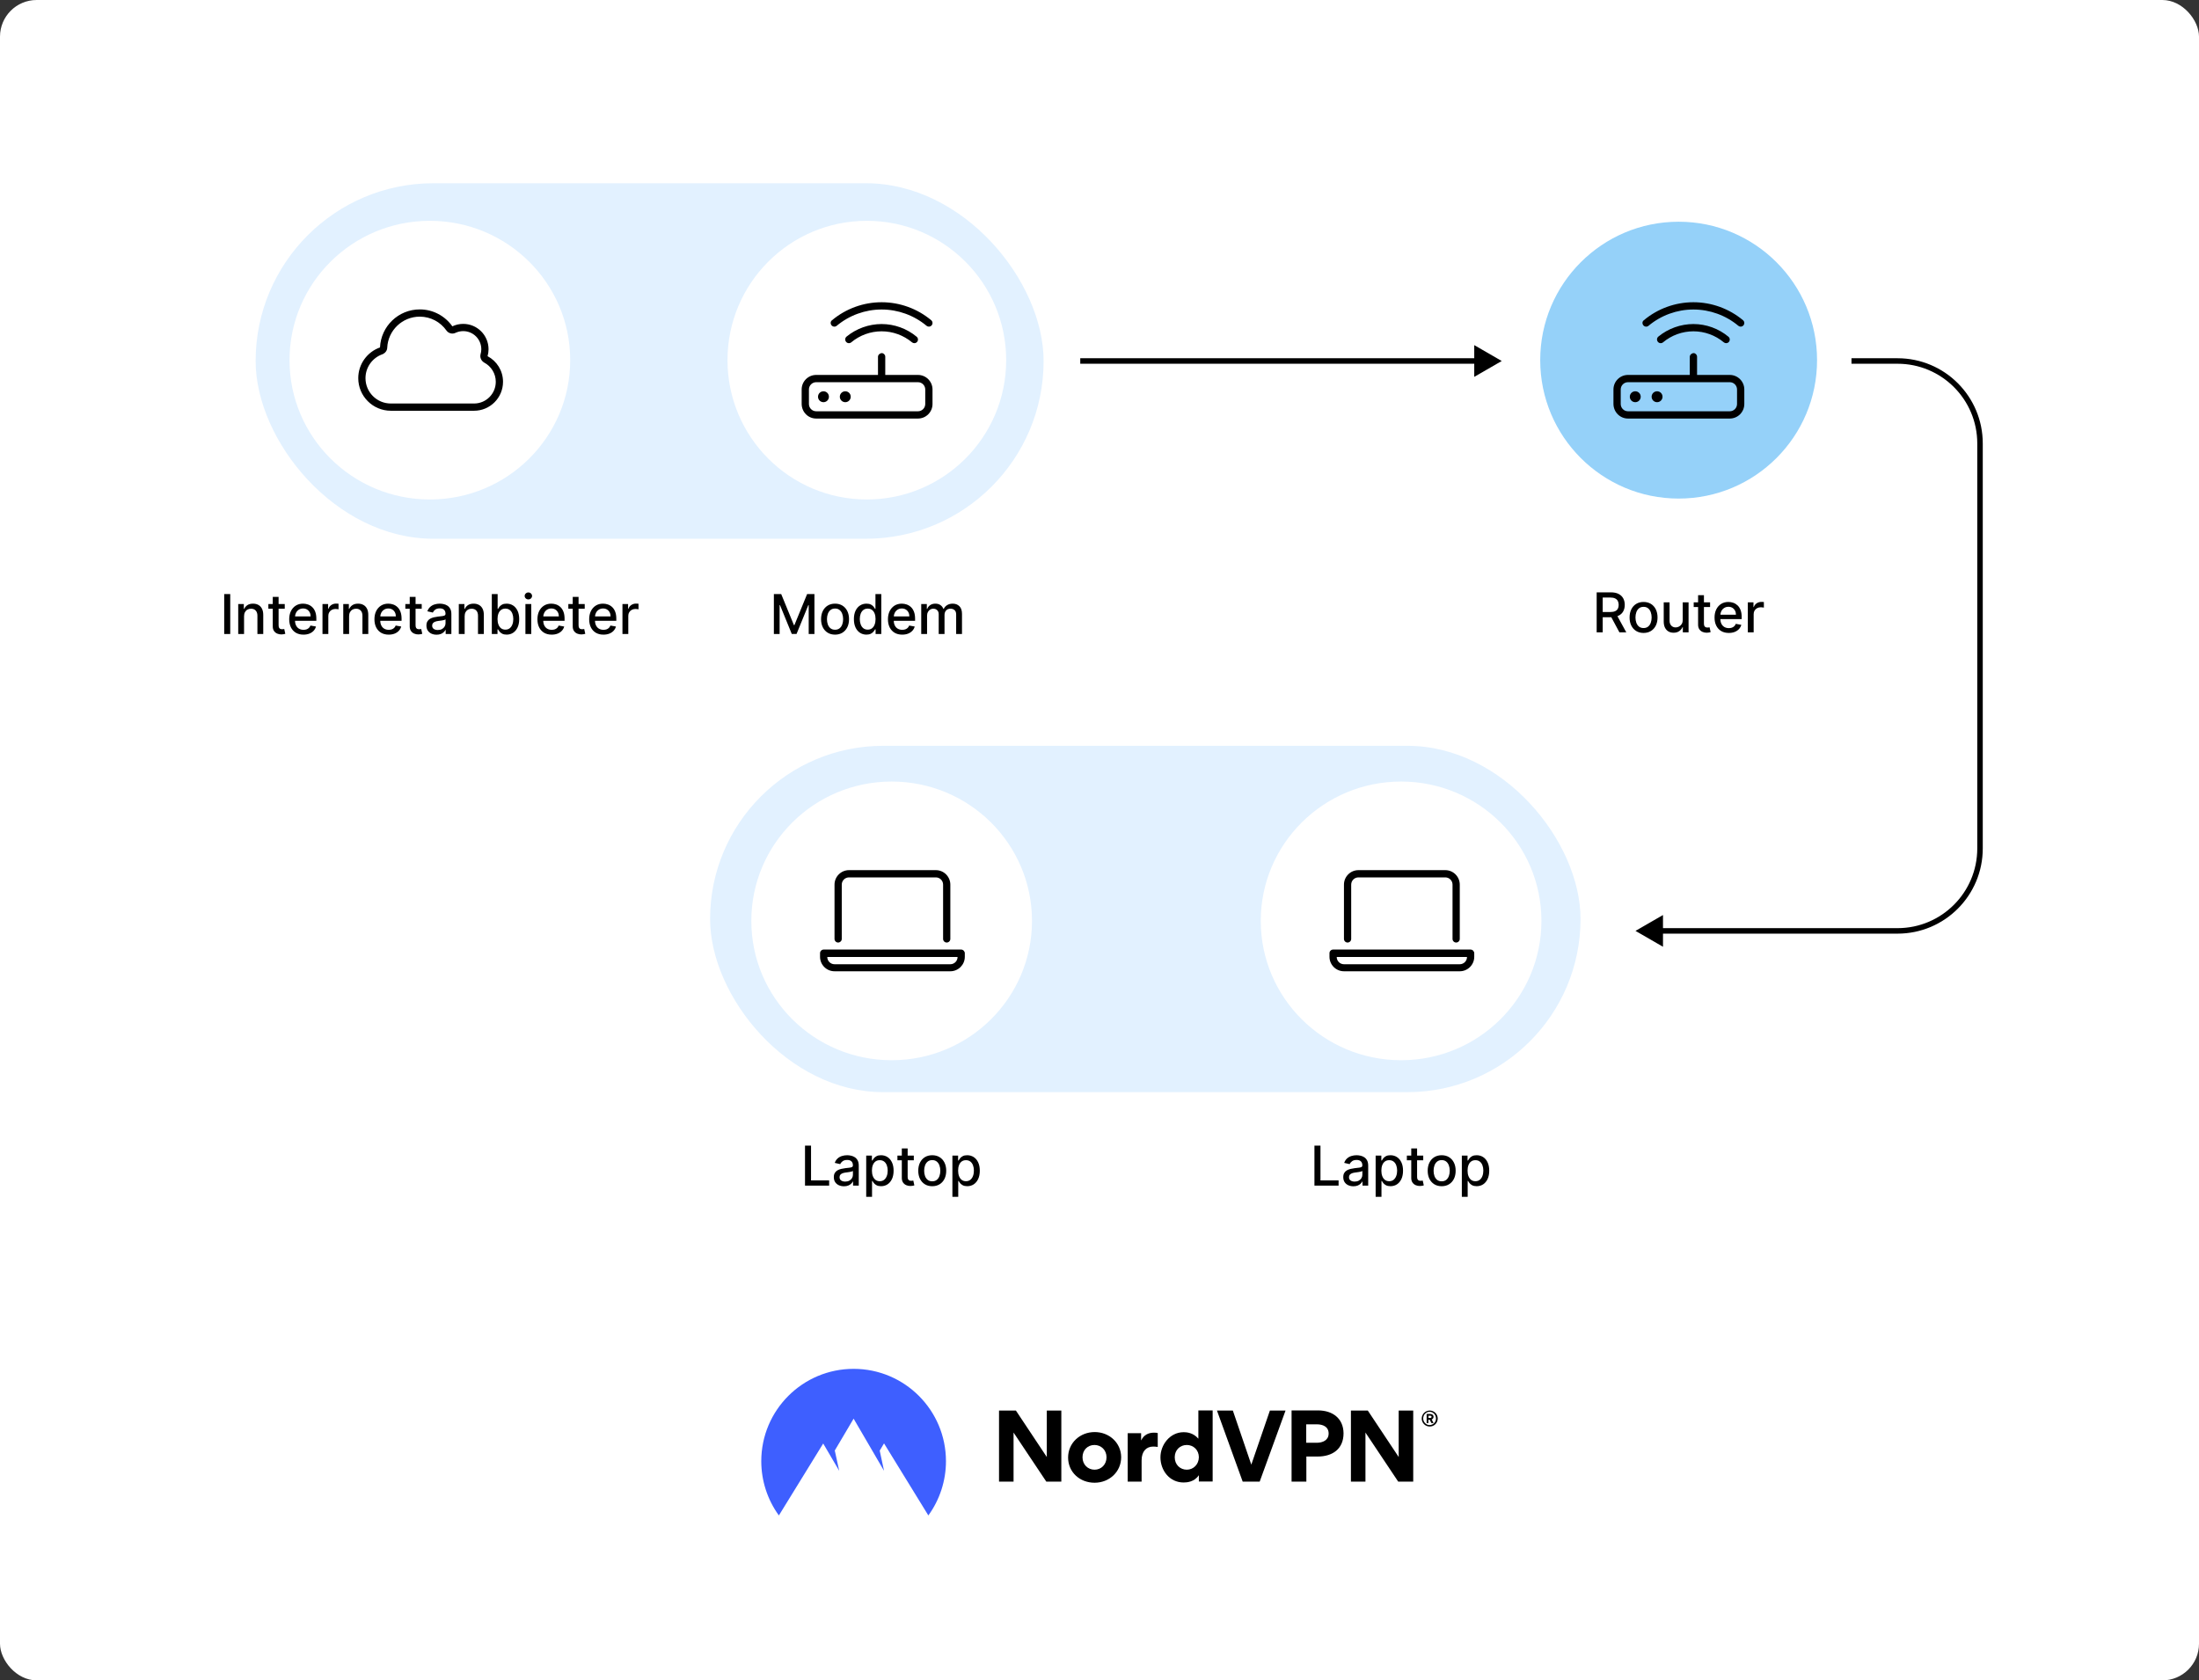
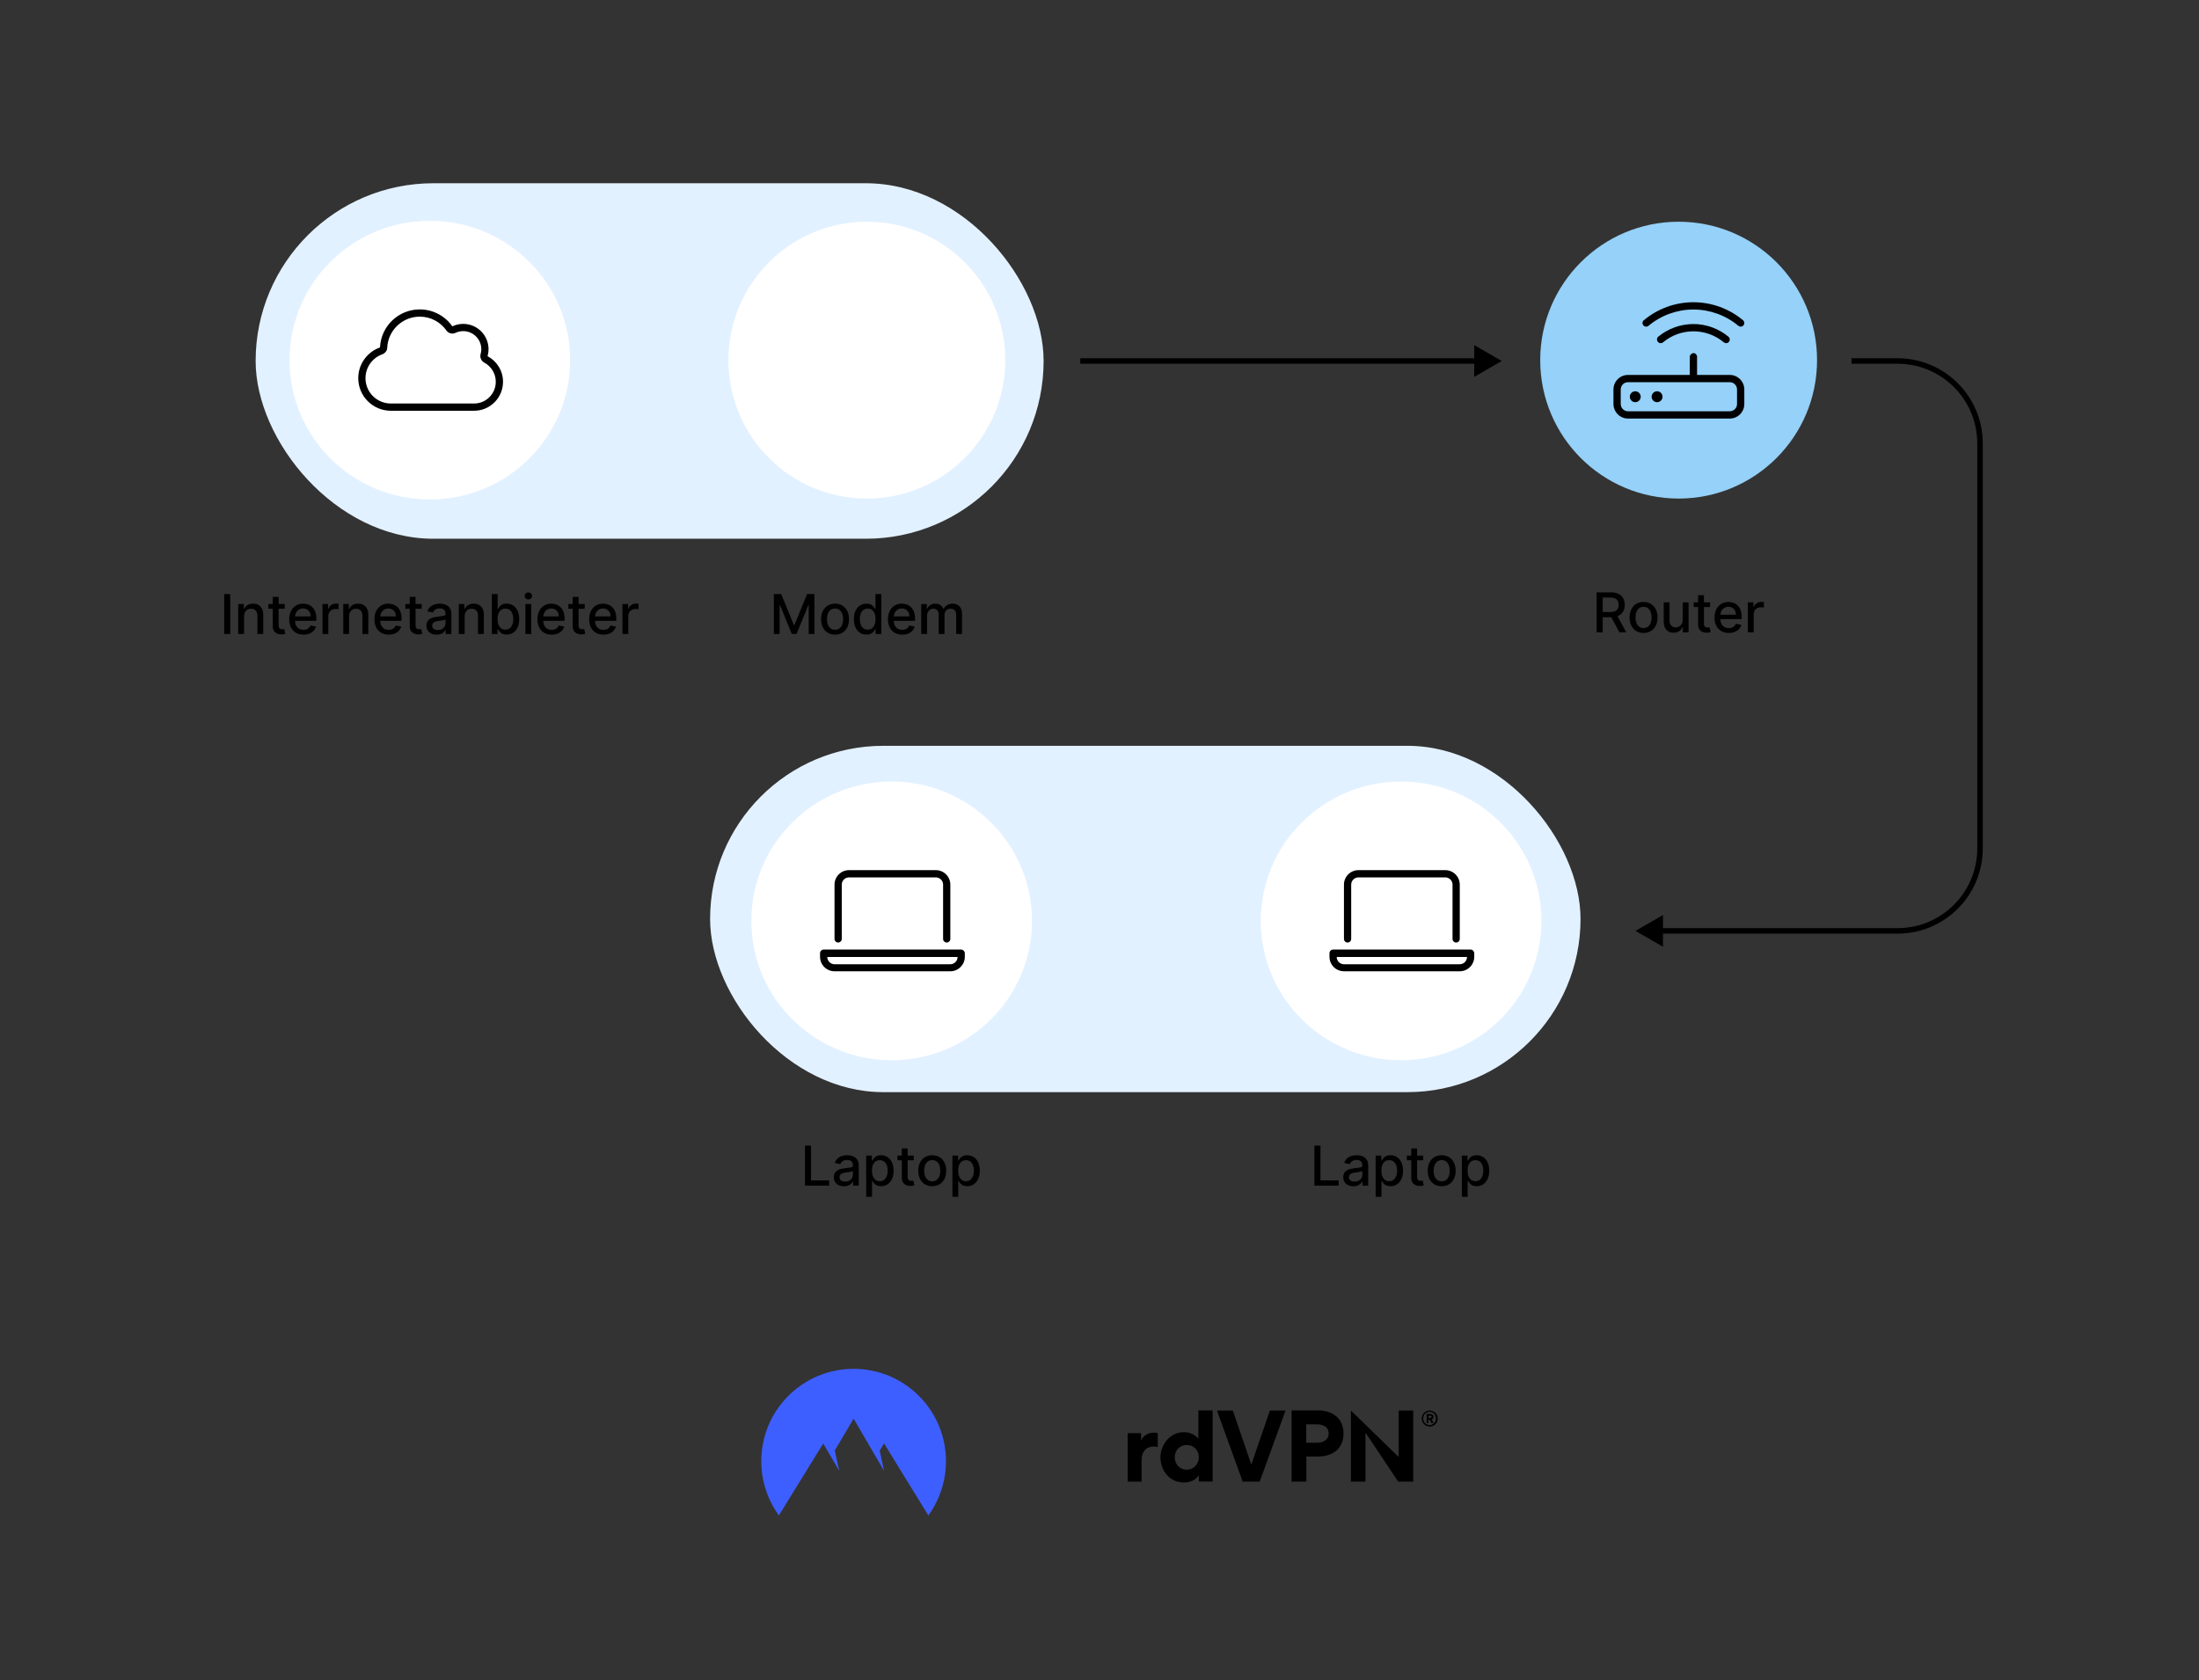
<svg xmlns="http://www.w3.org/2000/svg" fill="none" height="917" viewBox="0 0 1200 917" width="1200">
  <rect x="0" y="0" width="1200" height="917" fill="#333333" stroke="none" />
  <clipPath id="clip0_483_76">
    <path d="M195.5 157H274.5V236H195.5Z" />
  </clipPath>
  <clipPath id="clip1_483_76">
    <path d="M447.5 463H526.5V542H447.5Z" />
  </clipPath>
  <clipPath id="clip2_483_76">
    <path d="M725.5 463H804.5V542H725.5Z" />
  </clipPath>
-   <rect fill="#ffffff" height="917" rx="20" width="1200" />
  <path d="M819.5 197 804.5 188.34V205.66L819.5 197ZM589.5 198.5H806V195.5H589.5V198.5Z" fill="#000000" />
  <path d="M892.5 508 907.5 499.34 907.5 516.66 892.5 508ZM1035.5 197 1035.5 195.5 1035.5 197ZM1080.5 242 1082 242 1080.5 242ZM1080.5 463 1079 463 1080.5 463ZM1035.5 509.5 906 509.5 906 506.5 1035.5 506.5 1035.5 509.5ZM1010.36 195.5 1035.5 195.5 1035.5 198.5 1010.36 198.5 1010.36 195.5ZM1082 242 1082 463 1079 463 1079 242 1082 242ZM1035.5 195.5C1061.18 195.5 1082 216.319 1082 242L1079 242C1079 217.976 1059.52 198.5 1035.5 198.5L1035.5 195.5ZM1035.5 506.5C1059.52 506.5 1079 487.024 1079 463L1082 463C1082 488.681 1061.18 509.5 1035.5 509.5L1035.5 506.5Z" fill="#000000" />
  <rect fill="#e2f1ff" height="194" rx="97" width="430" x="139.5" y="100" />
  <path d="M310.662 196.537C310.662 238.256 276.599 272.075 234.581 272.075 192.563 272.075 158.5 238.256 158.5 196.537 158.5 154.819 192.563 121 234.581 121 276.599 121 310.662 154.819 310.662 196.537Z" fill="#ffffff" />
  <path d="M310.662 196.537C310.662 238.256 276.599 272.075 234.581 272.075 192.563 272.075 158.5 238.256 158.5 196.537 158.5 154.819 192.563 121 234.581 121 276.599 121 310.662 154.819 310.662 196.537Z" stroke="#ffffff" />
  <g clip-path="url(#clip0_483_76)">
    <path d="M252.775 176.75C260.416 176.75 266.6 182.934 266.6 190.575 266.6 191.896 266.415 193.056 266.069 194.377 271.081 197.018 274.5 202.289 274.5 208.35 274.5 217.077 267.427 224.15 258.7 224.15H213.275C203.458 224.15 195.5 216.188 195.5 206.375 195.5 198.623 200.456 192.044 207.371 189.6 207.881 178.058 217.398 168.85 229.075 168.85 236.42 168.85 242.912 172.498 246.85 178.083 248.64 177.228 250.652 176.75 252.775 176.75ZM248.541 181.65C246.813 182.477 244.727 181.922 243.616 180.354 240.394 175.777 235.086 172.8 229.075 172.8 219.521 172.8 211.732 180.33 211.312 189.773 211.251 191.39 210.201 192.686 208.683 193.328 203.299 195.229 199.45 200.351 199.45 206.375 199.45 214.016 205.639 220.2 213.275 220.2H258.7C265.242 220.2 270.55 214.892 270.55 208.35 270.55 203.807 267.995 199.857 264.23 197.87 262.576 196.883 261.761 195.08 262.267 193.18 262.514 192.427 262.65 191.525 262.65 190.575 262.65 185.119 258.231 180.7 252.775 180.7 251.257 180.7 249.825 181.046 248.541 181.65Z" fill="#000000" />
  </g>
  <path d="M125.64 324.182V346H122.349V324.182H125.64ZM133.184 336.284V346H129.999V329.636H133.056V332.3H133.259C133.635 331.433 134.225 330.737 135.027 330.212 135.837 329.686 136.856 329.423 138.085 329.423 139.2 329.423 140.176 329.658 141.014 330.126 141.853 330.588 142.502 331.277 142.964 332.193 143.426 333.109 143.657 334.242 143.657 335.592V346H140.471V335.975C140.471 334.789 140.162 333.862 139.544 333.195 138.926 332.52 138.078 332.183 136.998 332.183 136.259 332.183 135.603 332.342 135.027 332.662 134.459 332.982 134.008 333.45 133.674 334.068 133.348 334.679 133.184 335.418 133.184 336.284ZM155.387 329.636V332.193H146.449V329.636H155.387ZM148.846 325.716H152.031V341.195C152.031 341.813 152.124 342.278 152.308 342.591 152.493 342.896 152.731 343.106 153.022 343.219 153.32 343.326 153.643 343.379 153.991 343.379 154.247 343.379 154.471 343.362 154.663 343.326 154.854 343.29 155.003 343.262 155.11 343.241L155.685 345.872C155.501 345.943 155.238 346.014 154.897 346.085 154.556 346.163 154.13 346.206 153.619 346.213 152.78 346.227 151.999 346.078 151.275 345.766 150.55 345.453 149.964 344.97 149.517 344.317 149.07 343.663 148.846 342.843 148.846 341.856V325.716ZM165.607 346.33C163.995 346.33 162.607 345.986 161.442 345.297 160.284 344.601 159.389 343.624 158.757 342.367 158.132 341.103 157.82 339.622 157.82 337.925 157.82 336.249 158.132 334.771 158.757 333.493 159.389 332.214 160.27 331.217 161.399 330.499 162.536 329.782 163.864 329.423 165.384 329.423 166.307 329.423 167.202 329.576 168.068 329.881 168.935 330.187 169.713 330.666 170.401 331.32 171.09 331.973 171.634 332.822 172.031 333.866 172.429 334.903 172.628 336.163 172.628 337.648V338.777H159.62V336.391H169.507C169.507 335.553 169.336 334.81 168.995 334.164 168.654 333.511 168.175 332.996 167.557 332.619 166.946 332.243 166.229 332.055 165.405 332.055 164.51 332.055 163.729 332.275 163.061 332.715 162.401 333.148 161.889 333.717 161.527 334.42 161.172 335.116 160.994 335.872 160.994 336.689V338.553C160.994 339.647 161.186 340.577 161.57 341.344 161.96 342.112 162.504 342.697 163.2 343.102 163.896 343.5 164.709 343.699 165.639 343.699 166.243 343.699 166.793 343.614 167.291 343.443 167.788 343.266 168.217 343.003 168.58 342.655 168.942 342.307 169.219 341.877 169.411 341.366L172.426 341.909C172.184 342.797 171.751 343.575 171.126 344.242 170.508 344.903 169.73 345.418 168.793 345.787 167.862 346.149 166.801 346.33 165.607 346.33ZM175.982 346V329.636H179.061V332.236H179.232C179.53 331.355 180.055 330.663 180.808 330.158 181.568 329.647 182.428 329.391 183.386 329.391 183.585 329.391 183.82 329.398 184.09 329.413 184.367 329.427 184.583 329.445 184.739 329.466V332.513C184.612 332.477 184.384 332.438 184.058 332.396 183.731 332.346 183.404 332.321 183.077 332.321 182.325 332.321 181.653 332.481 181.064 332.8 180.482 333.113 180.02 333.55 179.679 334.111 179.338 334.665 179.168 335.297 179.168 336.007V346H175.982ZM190.501 336.284V346H187.316V329.636H190.373V332.3H190.576C190.952 331.433 191.542 330.737 192.344 330.212 193.154 329.686 194.173 329.423 195.402 329.423 196.517 329.423 197.493 329.658 198.332 330.126 199.17 330.588 199.819 331.277 200.281 332.193 200.743 333.109 200.974 334.242 200.974 335.592V346H197.788V335.975C197.788 334.789 197.479 333.862 196.861 333.195 196.243 332.52 195.395 332.183 194.315 332.183 193.577 332.183 192.92 332.342 192.344 332.662 191.776 332.982 191.325 333.45 190.991 334.068 190.665 334.679 190.501 335.418 190.501 336.284ZM212.118 346.33C210.506 346.33 209.117 345.986 207.953 345.297 206.795 344.601 205.9 343.624 205.268 342.367 204.643 341.103 204.331 339.622 204.331 337.925 204.331 336.249 204.643 334.771 205.268 333.493 205.9 332.214 206.781 331.217 207.91 330.499 209.046 329.782 210.375 329.423 211.894 329.423 212.818 329.423 213.713 329.576 214.579 329.881 215.446 330.187 216.223 330.666 216.912 331.32 217.601 331.973 218.144 332.822 218.542 333.866 218.94 334.903 219.139 336.163 219.139 337.648V338.777H206.131V336.391H216.017C216.017 335.553 215.847 334.81 215.506 334.164 215.165 333.511 214.686 332.996 214.068 332.619 213.457 332.243 212.74 332.055 211.916 332.055 211.021 332.055 210.24 332.275 209.572 332.715 208.912 333.148 208.4 333.717 208.038 334.42 207.683 335.116 207.505 335.872 207.505 336.689V338.553C207.505 339.647 207.697 340.577 208.081 341.344 208.471 342.112 209.014 342.697 209.711 343.102 210.407 343.5 211.22 343.699 212.15 343.699 212.754 343.699 213.304 343.614 213.801 343.443 214.299 343.266 214.728 343.003 215.09 342.655 215.453 342.307 215.73 341.877 215.921 341.366L218.936 341.909C218.695 342.797 218.262 343.575 217.637 344.242 217.019 344.903 216.241 345.418 215.304 345.787 214.373 346.149 213.311 346.33 212.118 346.33ZM230.132 329.636V332.193H221.193V329.636H230.132ZM223.59 325.716H226.776V341.195C226.776 341.813 226.868 342.278 227.053 342.591 227.237 342.896 227.475 343.106 227.766 343.219 228.065 343.326 228.388 343.379 228.736 343.379 228.992 343.379 229.215 343.362 229.407 343.326 229.599 343.29 229.748 343.262 229.855 343.241L230.43 345.872C230.245 345.943 229.982 346.014 229.641 346.085 229.301 346.163 228.874 346.206 228.363 346.213 227.525 346.227 226.744 346.078 226.019 345.766 225.295 345.453 224.709 344.97 224.262 344.317 223.814 343.663 223.59 342.843 223.59 341.856V325.716ZM238.237 346.362C237.2 346.362 236.263 346.17 235.425 345.787 234.587 345.396 233.923 344.832 233.433 344.093 232.95 343.354 232.708 342.449 232.708 341.376 232.708 340.453 232.886 339.693 233.241 339.097 233.596 338.5 234.075 338.028 234.679 337.68 235.283 337.332 235.957 337.069 236.703 336.891 237.449 336.714 238.209 336.579 238.983 336.487 239.963 336.373 240.759 336.281 241.369 336.21 241.98 336.131 242.424 336.007 242.701 335.837 242.978 335.666 243.116 335.389 243.116 335.006V334.931C243.116 334.001 242.854 333.28 242.328 332.768 241.81 332.257 241.036 332.001 240.006 332.001 238.933 332.001 238.088 332.239 237.47 332.715 236.859 333.184 236.437 333.706 236.202 334.281L233.209 333.599C233.564 332.605 234.082 331.803 234.764 331.192 235.453 330.574 236.245 330.126 237.14 329.849 238.035 329.565 238.976 329.423 239.963 329.423 240.616 329.423 241.309 329.501 242.041 329.658 242.779 329.807 243.468 330.084 244.107 330.489 244.754 330.893 245.283 331.472 245.695 332.225 246.107 332.971 246.313 333.94 246.313 335.134V346H243.202V343.763H243.074C242.868 344.175 242.559 344.58 242.147 344.977 241.735 345.375 241.206 345.705 240.56 345.968 239.913 346.231 239.139 346.362 238.237 346.362ZM238.93 343.805C239.81 343.805 240.563 343.631 241.188 343.283 241.82 342.935 242.3 342.481 242.626 341.92 242.96 341.352 243.127 340.744 243.127 340.098V337.989C243.014 338.102 242.793 338.209 242.467 338.308 242.147 338.401 241.781 338.482 241.369 338.553 240.957 338.617 240.556 338.678 240.166 338.734 239.775 338.784 239.448 338.827 239.185 338.862 238.567 338.94 238.003 339.072 237.491 339.256 236.987 339.441 236.582 339.707 236.277 340.055 235.979 340.396 235.83 340.851 235.83 341.419 235.83 342.207 236.121 342.804 236.703 343.209 237.286 343.607 238.028 343.805 238.93 343.805ZM253.561 336.284V346H250.375V329.636H253.433V332.3H253.635C254.012 331.433 254.601 330.737 255.404 330.212 256.213 329.686 257.232 329.423 258.461 329.423 259.576 329.423 260.553 329.658 261.391 330.126 262.229 330.588 262.879 331.277 263.34 332.193 263.802 333.109 264.033 334.242 264.033 335.592V346H260.848V335.975C260.848 334.789 260.539 333.862 259.921 333.195 259.303 332.52 258.454 332.183 257.375 332.183 256.636 332.183 255.979 332.342 255.404 332.662 254.835 332.982 254.384 333.45 254.051 334.068 253.724 334.679 253.561 335.418 253.561 336.284ZM268.381 346V324.182H271.566V332.289H271.758C271.942 331.948 272.209 331.554 272.557 331.107 272.905 330.659 273.388 330.268 274.006 329.935 274.623 329.594 275.44 329.423 276.456 329.423 277.777 329.423 278.956 329.757 279.993 330.425 281.03 331.092 281.843 332.055 282.432 333.312 283.029 334.569 283.327 336.082 283.327 337.85 283.327 339.619 283.033 341.135 282.443 342.399 281.854 343.656 281.044 344.626 280.014 345.308 278.984 345.982 277.809 346.32 276.488 346.32 275.494 346.32 274.68 346.153 274.048 345.819 273.423 345.485 272.933 345.094 272.578 344.647 272.223 344.2 271.949 343.802 271.758 343.454H271.491V346H268.381ZM271.502 337.818C271.502 338.969 271.669 339.977 272.003 340.844 272.337 341.71 272.82 342.388 273.452 342.879 274.084 343.362 274.858 343.603 275.774 343.603 276.726 343.603 277.521 343.351 278.16 342.847 278.8 342.335 279.283 341.643 279.609 340.769 279.943 339.896 280.11 338.912 280.11 337.818 280.11 336.739 279.947 335.769 279.62 334.91 279.3 334.05 278.817 333.372 278.171 332.875 277.532 332.378 276.733 332.129 275.774 332.129 274.851 332.129 274.07 332.367 273.43 332.843 272.798 333.319 272.319 333.983 271.992 334.835 271.665 335.687 271.502 336.682 271.502 337.818ZM286.724 346V329.636H289.91V346H286.724ZM288.333 327.112C287.779 327.112 287.303 326.927 286.905 326.558 286.515 326.181 286.319 325.734 286.319 325.215 286.319 324.69 286.515 324.242 286.905 323.873 287.303 323.496 287.779 323.308 288.333 323.308 288.887 323.308 289.359 323.496 289.75 323.873 290.148 324.242 290.346 324.69 290.346 325.215 290.346 325.734 290.148 326.181 289.75 326.558 289.359 326.927 288.887 327.112 288.333 327.112ZM301.067 346.33C299.455 346.33 298.067 345.986 296.902 345.297 295.744 344.601 294.849 343.624 294.217 342.367 293.592 341.103 293.28 339.622 293.28 337.925 293.28 336.249 293.592 334.771 294.217 333.493 294.849 332.214 295.73 331.217 296.859 330.499 297.996 329.782 299.324 329.423 300.844 329.423 301.767 329.423 302.662 329.576 303.528 329.881 304.395 330.187 305.173 330.666 305.862 331.32 306.55 331.973 307.094 332.822 307.491 333.866 307.889 334.903 308.088 336.163 308.088 337.648V338.777H295.08V336.391H304.967C304.967 335.553 304.796 334.81 304.455 334.164 304.114 333.511 303.635 332.996 303.017 332.619 302.406 332.243 301.689 332.055 300.865 332.055 299.97 332.055 299.189 332.275 298.521 332.715 297.861 333.148 297.349 333.717 296.987 334.42 296.632 335.116 296.455 335.872 296.455 336.689V338.553C296.455 339.647 296.646 340.577 297.03 341.344 297.42 342.112 297.964 342.697 298.66 343.102 299.356 343.5 300.169 343.699 301.099 343.699 301.703 343.699 302.254 343.614 302.751 343.443 303.248 343.266 303.678 343.003 304.04 342.655 304.402 342.307 304.679 341.877 304.871 341.366L307.886 341.909C307.644 342.797 307.211 343.575 306.586 344.242 305.968 344.903 305.19 345.418 304.253 345.787 303.322 346.149 302.261 346.33 301.067 346.33ZM319.081 329.636V332.193H310.143V329.636H319.081ZM312.54 325.716H315.725V341.195C315.725 341.813 315.817 342.278 316.002 342.591 316.187 342.896 316.425 343.106 316.716 343.219 317.014 343.326 317.337 343.379 317.685 343.379 317.941 343.379 318.165 343.362 318.356 343.326 318.548 343.29 318.697 343.262 318.804 343.241L319.379 345.872C319.194 345.943 318.932 346.014 318.591 346.085 318.25 346.163 317.824 346.206 317.312 346.213 316.474 346.227 315.693 346.078 314.969 345.766 314.244 345.453 313.658 344.97 313.211 344.317 312.763 343.663 312.54 342.843 312.54 341.856V325.716ZM329.301 346.33C327.689 346.33 326.301 345.986 325.136 345.297 323.978 344.601 323.083 343.624 322.451 342.367 321.826 341.103 321.514 339.622 321.514 337.925 321.514 336.249 321.826 334.771 322.451 333.493 323.083 332.214 323.964 331.217 325.093 330.499 326.229 329.782 327.558 329.423 329.078 329.423 330.001 329.423 330.896 329.576 331.762 329.881 332.629 330.187 333.406 330.666 334.095 331.32 334.784 331.973 335.328 332.822 335.725 333.866 336.123 334.903 336.322 336.163 336.322 337.648V338.777H323.314V336.391H333.2C333.2 335.553 333.03 334.81 332.689 334.164 332.348 333.511 331.869 332.996 331.251 332.619 330.64 332.243 329.923 332.055 329.099 332.055 328.204 332.055 327.423 332.275 326.755 332.715 326.095 333.148 325.583 333.717 325.221 334.42 324.866 335.116 324.688 335.872 324.688 336.689V338.553C324.688 339.647 324.88 340.577 325.264 341.344 325.654 342.112 326.198 342.697 326.894 343.102 327.59 343.5 328.403 343.699 329.333 343.699 329.937 343.699 330.487 343.614 330.984 343.443 331.482 343.266 331.911 343.003 332.274 342.655 332.636 342.307 332.913 341.877 333.104 341.366L336.119 341.909C335.878 342.797 335.445 343.575 334.82 344.242 334.202 344.903 333.424 345.418 332.487 345.787 331.556 346.149 330.494 346.33 329.301 346.33ZM339.676 346V329.636H342.755V332.236H342.925C343.224 331.355 343.749 330.663 344.502 330.158 345.262 329.647 346.121 329.391 347.08 329.391 347.279 329.391 347.513 329.398 347.783 329.413 348.06 329.427 348.277 329.445 348.433 329.466V332.513C348.305 332.477 348.078 332.438 347.751 332.396 347.425 332.346 347.098 332.321 346.771 332.321 346.018 332.321 345.347 332.481 344.758 332.8 344.175 333.113 343.714 333.55 343.373 334.111 343.032 334.665 342.861 335.297 342.861 336.007V346H339.676Z" fill="#000000" />
  <circle cx="473.037" cy="196.537" fill="#ffffff" r="75.537" />
-   <circle cx="473.037" cy="196.537" r="75.537" stroke="#ffffff" />
-   <path d="M449.368 213.531C447.725 213.531 446.393 214.864 446.393 216.506 446.393 218.149 447.725 219.481 449.368 219.481 451.011 219.481 452.343 218.155 452.343 216.506 452.343 214.857 451.017 213.531 449.368 213.531ZM461.269 213.531C459.627 213.531 458.294 214.864 458.294 216.506 458.294 218.149 459.633 219.481 461.269 219.481 462.906 219.481 464.245 218.155 464.245 216.506 464.245 214.857 462.918 213.531 461.269 213.531ZM500.94 204.605H483.088V194.687C483.088 193.596 482.196 192.704 481.216 192.704 480.237 192.704 479.121 193.596 479.121 194.687V204.605H445.401C441.019 204.605 437.467 208.157 437.467 212.539V220.362C437.467 224.849 441.019 228.407 445.401 228.407H500.94C505.322 228.407 508.874 224.854 508.874 220.473V212.539C508.874 208.163 505.316 204.605 500.94 204.605ZM504.907 220.473C504.907 222.664 503.131 224.44 500.94 224.44H445.401C443.21 224.44 441.434 222.664 441.434 220.473V212.539C441.434 210.348 443.21 208.571 445.401 208.571H500.94C503.131 208.571 504.907 210.348 504.907 212.539V220.473ZM456.596 177.79C463.451 172.059 472.154 168.901 481.105 168.901 490.055 168.901 498.758 172.059 505.626 177.792 505.986 178.1 506.444 178.249 506.891 178.249 507.456 178.249 508.018 178.007 508.413 177.538 509.114 176.697 509.002 175.445 508.161 174.742 500.593 168.419 490.985 164.934 481.105 164.934 471.224 164.934 461.616 168.419 454.054 174.748 453.1 175.451 453.1 176.702 453.794 177.542 454.5 178.385 455.753 178.497 456.596 177.79ZM461.988 183.666C461.034 184.472 461.034 185.724 461.728 186.567 462.435 187.41 463.687 187.509 464.53 186.815 469.166 182.935 475.055 180.802 481.105 180.802 487.154 180.802 493.044 182.939 497.692 186.818 498.051 187.125 498.51 187.274 498.956 187.274 499.522 187.274 500.088 187.032 500.479 186.563 501.18 185.722 501.068 184.47 500.227 183.767 494.878 179.302 488.084 176.835 481.105 176.835 474.125 176.835 467.331 179.302 461.988 183.666Z" fill="#000000" />
  <path d="M422.307 324.182H426.302L433.248 341.142H433.504L440.45 324.182H444.445V346H441.313V330.212H441.11L434.675 345.968H432.076L425.641 330.201H425.439V346H422.307V324.182ZM455.688 346.33C454.154 346.33 452.815 345.979 451.671 345.276 450.528 344.572 449.64 343.589 449.008 342.325 448.376 341.06 448.06 339.583 448.06 337.893 448.06 336.195 448.376 334.711 449.008 333.44 449.64 332.168 450.528 331.181 451.671 330.478 452.815 329.775 454.154 329.423 455.688 329.423 457.222 329.423 458.561 329.775 459.704 330.478 460.848 331.181 461.735 332.168 462.367 333.44 463 334.711 463.316 336.195 463.316 337.893 463.316 339.583 463 341.06 462.367 342.325 461.735 343.589 460.848 344.572 459.704 345.276 458.561 345.979 457.222 346.33 455.688 346.33ZM455.698 343.656C456.693 343.656 457.517 343.393 458.17 342.868 458.823 342.342 459.306 341.643 459.619 340.769 459.938 339.896 460.098 338.933 460.098 337.882 460.098 336.838 459.938 335.879 459.619 335.006 459.306 334.125 458.823 333.418 458.17 332.886 457.517 332.353 456.693 332.087 455.698 332.087 454.697 332.087 453.866 332.353 453.205 332.886 452.552 333.418 452.066 334.125 451.746 335.006 451.433 335.879 451.277 336.838 451.277 337.882 451.277 338.933 451.433 339.896 451.746 340.769 452.066 341.643 452.552 342.342 453.205 342.868 453.866 343.393 454.697 343.656 455.698 343.656ZM472.817 346.32C471.496 346.32 470.317 345.982 469.28 345.308 468.25 344.626 467.44 343.656 466.851 342.399 466.269 341.135 465.977 339.619 465.977 337.85 465.977 336.082 466.272 334.569 466.862 333.312 467.458 332.055 468.275 331.092 469.312 330.425 470.349 329.757 471.524 329.423 472.838 329.423 473.854 329.423 474.671 329.594 475.288 329.935 475.913 330.268 476.396 330.659 476.737 331.107 477.085 331.554 477.355 331.948 477.547 332.289H477.739V324.182H480.924V346H477.813V343.454H477.547C477.355 343.802 477.078 344.2 476.716 344.647 476.361 345.094 475.871 345.485 475.246 345.819 474.621 346.153 473.811 346.32 472.817 346.32ZM473.52 343.603C474.436 343.603 475.21 343.362 475.842 342.879 476.482 342.388 476.965 341.71 477.291 340.844 477.625 339.977 477.792 338.969 477.792 337.818 477.792 336.682 477.629 335.687 477.302 334.835 476.975 333.983 476.496 333.319 475.864 332.843 475.232 332.367 474.45 332.129 473.52 332.129 472.561 332.129 471.762 332.378 471.123 332.875 470.484 333.372 470.001 334.05 469.674 334.91 469.354 335.769 469.195 336.739 469.195 337.818 469.195 338.912 469.358 339.896 469.685 340.769 470.011 341.643 470.494 342.335 471.134 342.847 471.78 343.351 472.575 343.603 473.52 343.603ZM492.343 346.33C490.731 346.33 489.342 345.986 488.178 345.297 487.02 344.601 486.125 343.624 485.493 342.367 484.868 341.103 484.555 339.622 484.555 337.925 484.555 336.249 484.868 334.771 485.493 333.493 486.125 332.214 487.006 331.217 488.135 330.499 489.271 329.782 490.599 329.423 492.119 329.423 493.043 329.423 493.937 329.576 494.804 329.881 495.67 330.187 496.448 330.666 497.137 331.32 497.826 331.973 498.369 332.822 498.767 333.866 499.165 334.903 499.364 336.163 499.364 337.648V338.777H486.356V336.391H496.242C496.242 335.553 496.072 334.81 495.731 334.164 495.39 333.511 494.91 332.996 494.293 332.619 493.682 332.243 492.964 332.055 492.141 332.055 491.246 332.055 490.464 332.275 489.797 332.715 489.136 333.148 488.625 333.717 488.263 334.42 487.908 335.116 487.73 335.872 487.73 336.689V338.553C487.73 339.647 487.922 340.577 488.305 341.344 488.696 342.112 489.239 342.697 489.935 343.102 490.631 343.5 491.445 343.699 492.375 343.699 492.979 343.699 493.529 343.614 494.026 343.443 494.523 343.266 494.953 343.003 495.315 342.655 495.678 342.307 495.954 341.877 496.146 341.366L499.161 341.909C498.92 342.797 498.486 343.575 497.861 344.242 497.244 344.903 496.466 345.418 495.528 345.787 494.598 346.149 493.536 346.33 492.343 346.33ZM502.718 346V329.636H505.775V332.3H505.978C506.319 331.398 506.876 330.695 507.65 330.19 508.425 329.679 509.351 329.423 510.431 329.423 511.525 329.423 512.441 329.679 513.18 330.19 513.925 330.702 514.476 331.405 514.831 332.3H515.001C515.392 331.426 516.013 330.73 516.866 330.212 517.718 329.686 518.733 329.423 519.912 329.423 521.397 329.423 522.608 329.888 523.545 330.819 524.49 331.749 524.962 333.152 524.962 335.027V346H521.777V335.325C521.777 334.217 521.475 333.415 520.871 332.918 520.268 332.42 519.547 332.172 518.709 332.172 517.672 332.172 516.866 332.491 516.29 333.131 515.715 333.763 515.427 334.576 515.427 335.57V346H512.253V335.123C512.253 334.235 511.976 333.521 511.422 332.982 510.868 332.442 510.147 332.172 509.259 332.172 508.655 332.172 508.098 332.332 507.586 332.651 507.082 332.964 506.674 333.401 506.361 333.962 506.056 334.523 505.903 335.173 505.903 335.911V346H502.718Z" fill="#000000" />
  <rect fill="#e2f1ff" height="189" rx="94.5" width="475" x="387.5" y="407" />
  <path d="M562.662 502.537C562.662 544.256 528.599 578.075 486.581 578.075 444.563 578.075 410.5 544.256 410.5 502.537 410.5 460.819 444.563 427 486.581 427 528.599 427 562.662 460.819 562.662 502.537Z" fill="#ffffff" />
  <path d="M562.662 502.537C562.662 544.256 528.599 578.075 486.581 578.075 444.563 578.075 410.5 544.256 410.5 502.537 410.5 460.819 444.563 427 486.581 427 528.599 427 562.662 460.819 562.662 502.537Z" stroke="#ffffff" />
  <g clip-path="url(#clip1_483_76)">
    <path d="M524.525 518.189H449.475C448.395 518.189 447.5 519.084 447.5 520.164V522.139C447.5 526.49 451.049 530.039 455.4 530.039H518.6C522.951 530.039 526.5 526.49 526.5 522.139V520.164C526.5 519.189 525.611 518.189 524.525 518.189ZM518.6 526.2H455.4C453.223 526.2 451.45 524.427 451.45 522.25H522.55C522.55 524.422 520.772 526.2 518.6 526.2ZM457.375 514.35C458.466 514.35 459.35 513.461 459.35 512.375V482.75C459.35 480.57 461.123 478.8 463.3 478.8H510.7C512.877 478.8 514.65 480.57 514.65 482.75V512.375C514.65 513.467 515.533 514.35 516.625 514.35 517.717 514.35 518.6 513.467 518.6 512.375V482.75C518.6 478.395 515.057 474.85 510.7 474.85H463.3C458.943 474.85 455.4 478.395 455.4 482.75V512.375C455.4 513.461 456.284 514.35 457.375 514.35Z" fill="#000000" />
  </g>
  <path d="M840.662 502.537C840.662 544.256 806.599 578.075 764.581 578.075 722.563 578.075 688.5 544.256 688.5 502.537 688.5 460.819 722.563 427 764.581 427 806.599 427 840.662 460.819 840.662 502.537Z" fill="#ffffff" />
  <path d="M840.662 502.537C840.662 544.256 806.599 578.075 764.581 578.075 722.563 578.075 688.5 544.256 688.5 502.537 688.5 460.819 722.563 427 764.581 427 806.599 427 840.662 460.819 840.662 502.537Z" stroke="#ffffff" />
  <g clip-path="url(#clip2_483_76)">
    <path d="M802.525 518.189H727.475C726.395 518.189 725.5 519.084 725.5 520.164V522.139C725.5 526.49 729.049 530.039 733.4 530.039H796.6C800.951 530.039 804.5 526.49 804.5 522.139V520.164C804.5 519.189 803.611 518.189 802.525 518.189ZM796.6 526.2H733.4C731.223 526.2 729.45 524.427 729.45 522.25H800.55C800.55 524.422 798.772 526.2 796.6 526.2ZM735.375 514.35C736.466 514.35 737.35 513.461 737.35 512.375V482.75C737.35 480.57 739.123 478.8 741.3 478.8H788.7C790.877 478.8 792.65 480.57 792.65 482.75V512.375C792.65 513.467 793.533 514.35 794.625 514.35 795.717 514.35 796.6 513.467 796.6 512.375V482.75C796.6 478.395 793.057 474.85 788.7 474.85H741.3C736.943 474.85 733.4 478.395 733.4 482.75V512.375C733.4 513.461 734.284 514.35 735.375 514.35Z" fill="#000000" />
  </g>
  <path d="M439.293 647V625.182H442.585V644.166H452.472V647H439.293ZM460.553 647.362C459.516 647.362 458.579 647.17 457.741 646.787 456.903 646.396 456.239 645.832 455.749 645.093 455.266 644.354 455.024 643.449 455.024 642.376 455.024 641.453 455.202 640.693 455.557 640.097 455.912 639.5 456.391 639.028 456.995 638.68 457.599 638.332 458.273 638.069 459.019 637.891 459.765 637.714 460.525 637.579 461.299 637.487 462.279 637.373 463.075 637.281 463.685 637.21 464.296 637.131 464.74 637.007 465.017 636.837 465.294 636.666 465.433 636.389 465.433 636.006V635.931C465.433 635.001 465.17 634.28 464.644 633.768 464.126 633.257 463.352 633.001 462.322 633.001 461.249 633.001 460.404 633.239 459.786 633.715 459.175 634.184 458.753 634.706 458.518 635.281L455.525 634.599C455.88 633.605 456.398 632.803 457.08 632.192 457.769 631.574 458.561 631.126 459.456 630.849 460.351 630.565 461.292 630.423 462.279 630.423 462.933 630.423 463.625 630.501 464.357 630.658 465.095 630.807 465.784 631.084 466.423 631.489 467.07 631.893 467.599 632.472 468.011 633.225 468.423 633.971 468.629 634.94 468.629 636.134V647H465.518V644.763H465.39C465.184 645.175 464.875 645.58 464.463 645.977 464.051 646.375 463.522 646.705 462.876 646.968 462.229 647.231 461.455 647.362 460.553 647.362ZM461.246 644.805C462.126 644.805 462.879 644.631 463.504 644.283 464.136 643.935 464.616 643.481 464.942 642.92 465.276 642.352 465.443 641.744 465.443 641.098V638.989C465.33 639.102 465.109 639.209 464.783 639.308 464.463 639.401 464.097 639.482 463.685 639.553 463.273 639.617 462.872 639.678 462.482 639.734 462.091 639.784 461.764 639.827 461.501 639.862 460.884 639.94 460.319 640.072 459.808 640.256 459.303 640.441 458.898 640.707 458.593 641.055 458.295 641.396 458.146 641.851 458.146 642.419 458.146 643.207 458.437 643.804 459.019 644.209 459.602 644.607 460.344 644.805 461.246 644.805ZM472.691 653.136V630.636H475.802V633.289H476.068C476.253 632.948 476.519 632.554 476.867 632.107 477.215 631.659 477.698 631.268 478.316 630.935 478.934 630.594 479.751 630.423 480.767 630.423 482.088 630.423 483.267 630.757 484.304 631.425 485.34 632.092 486.154 633.055 486.743 634.312 487.34 635.569 487.638 637.082 487.638 638.85 487.638 640.619 487.343 642.135 486.754 643.399 486.164 644.656 485.355 645.626 484.325 646.308 483.295 646.982 482.12 647.32 480.799 647.32 479.804 647.32 478.991 647.153 478.359 646.819 477.734 646.485 477.244 646.094 476.889 645.647 476.534 645.2 476.26 644.802 476.068 644.454H475.877V653.136H472.691ZM475.813 638.818C475.813 639.969 475.98 640.977 476.313 641.844 476.647 642.71 477.13 643.388 477.762 643.879 478.394 644.362 479.169 644.603 480.085 644.603 481.036 644.603 481.832 644.351 482.471 643.847 483.11 643.335 483.593 642.643 483.92 641.769 484.254 640.896 484.421 639.912 484.421 638.818 484.421 637.739 484.257 636.769 483.931 635.91 483.611 635.05 483.128 634.372 482.482 633.875 481.843 633.378 481.044 633.129 480.085 633.129 479.161 633.129 478.38 633.367 477.741 633.843 477.109 634.319 476.63 634.983 476.303 635.835 475.976 636.687 475.813 637.682 475.813 638.818ZM498.665 630.636V633.193H489.727V630.636H498.665ZM492.124 626.716H495.31V642.195C495.31 642.813 495.402 643.278 495.587 643.591 495.771 643.896 496.009 644.106 496.3 644.219 496.599 644.326 496.922 644.379 497.27 644.379 497.526 644.379 497.749 644.362 497.941 644.326 498.133 644.29 498.282 644.262 498.388 644.241L498.964 646.872C498.779 646.943 498.516 647.014 498.175 647.085 497.834 647.163 497.408 647.206 496.897 647.213 496.059 647.227 495.278 647.078 494.553 646.766 493.829 646.453 493.243 645.97 492.795 645.317 492.348 644.663 492.124 643.843 492.124 642.856V626.716ZM508.726 647.33C507.192 647.33 505.853 646.979 504.71 646.276 503.566 645.572 502.678 644.589 502.046 643.325 501.414 642.06 501.098 640.583 501.098 638.893 501.098 637.195 501.414 635.711 502.046 634.44 502.678 633.168 503.566 632.181 504.71 631.478 505.853 630.775 507.192 630.423 508.726 630.423 510.26 630.423 511.599 630.775 512.742 631.478 513.886 632.181 514.774 633.168 515.406 634.44 516.038 635.711 516.354 637.195 516.354 638.893 516.354 640.583 516.038 642.06 515.406 643.325 514.774 644.589 513.886 645.572 512.742 646.276 511.599 646.979 510.26 647.33 508.726 647.33ZM508.737 644.656C509.731 644.656 510.555 644.393 511.208 643.868 511.862 643.342 512.345 642.643 512.657 641.769 512.977 640.896 513.137 639.933 513.137 638.882 513.137 637.838 512.977 636.879 512.657 636.006 512.345 635.125 511.862 634.418 511.208 633.886 510.555 633.353 509.731 633.087 508.737 633.087 507.735 633.087 506.904 633.353 506.244 633.886 505.59 634.418 505.104 635.125 504.784 636.006 504.472 636.879 504.315 637.838 504.315 638.882 504.315 639.933 504.472 640.896 504.784 641.769 505.104 642.643 505.59 643.342 506.244 643.868 506.904 644.393 507.735 644.656 508.737 644.656ZM519.729 653.136V630.636H522.84V633.289H523.107C523.291 632.948 523.558 632.554 523.906 632.107 524.254 631.659 524.737 631.268 525.354 630.935 525.972 630.594 526.789 630.423 527.805 630.423 529.126 630.423 530.305 630.757 531.342 631.425 532.379 632.092 533.192 633.055 533.781 634.312 534.378 635.569 534.676 637.082 534.676 638.85 534.676 640.619 534.381 642.135 533.792 643.399 533.202 644.656 532.393 645.626 531.363 646.308 530.333 646.982 529.158 647.32 527.837 647.32 526.842 647.32 526.029 647.153 525.397 646.819 524.772 646.485 524.282 646.094 523.927 645.647 523.572 645.2 523.298 644.802 523.107 644.454H522.915V653.136H519.729ZM522.851 638.818C522.851 639.969 523.018 640.977 523.352 641.844 523.685 642.71 524.168 643.388 524.8 643.879 525.433 644.362 526.207 644.603 527.123 644.603 528.075 644.603 528.87 644.351 529.509 643.847 530.148 643.335 530.631 642.643 530.958 641.769 531.292 640.896 531.459 639.912 531.459 638.818 531.459 637.739 531.295 636.769 530.969 635.91 530.649 635.05 530.166 634.372 529.52 633.875 528.881 633.378 528.082 633.129 527.123 633.129 526.2 633.129 525.418 633.367 524.779 633.843 524.147 634.319 523.668 634.983 523.341 635.835 523.014 636.687 522.851 637.682 522.851 638.818Z" fill="#000000" />
  <path d="M717.293 647V625.182H720.585V644.166H730.472V647H717.293ZM738.553 647.362C737.516 647.362 736.579 647.17 735.741 646.787 734.903 646.396 734.239 645.832 733.749 645.093 733.266 644.354 733.024 643.449 733.024 642.376 733.024 641.453 733.202 640.693 733.557 640.097 733.912 639.5 734.391 639.028 734.995 638.68 735.599 638.332 736.273 638.069 737.019 637.891 737.765 637.714 738.525 637.579 739.299 637.487 740.279 637.373 741.075 637.281 741.685 637.21 742.296 637.131 742.74 637.007 743.017 636.837 743.294 636.666 743.433 636.389 743.433 636.006V635.931C743.433 635.001 743.17 634.28 742.644 633.768 742.126 633.257 741.352 633.001 740.322 633.001 739.249 633.001 738.404 633.239 737.786 633.715 737.175 634.184 736.753 634.706 736.518 635.281L733.525 634.599C733.88 633.605 734.398 632.803 735.08 632.192 735.769 631.574 736.561 631.126 737.456 630.849 738.351 630.565 739.292 630.423 740.279 630.423 740.933 630.423 741.625 630.501 742.357 630.658 743.095 630.807 743.784 631.084 744.423 631.489 745.07 631.893 745.599 632.472 746.011 633.225 746.423 633.971 746.629 634.94 746.629 636.134V647H743.518V644.763H743.39C743.184 645.175 742.875 645.58 742.463 645.977 742.051 646.375 741.522 646.705 740.876 646.968 740.229 647.231 739.455 647.362 738.553 647.362ZM739.246 644.805C740.126 644.805 740.879 644.631 741.504 644.283 742.136 643.935 742.616 643.481 742.942 642.92 743.276 642.352 743.443 641.744 743.443 641.098V638.989C743.33 639.102 743.109 639.209 742.783 639.308 742.463 639.401 742.097 639.482 741.685 639.553 741.273 639.617 740.872 639.678 740.482 639.734 740.091 639.784 739.764 639.827 739.501 639.862 738.884 639.94 738.319 640.072 737.808 640.256 737.303 640.441 736.898 640.707 736.593 641.055 736.295 641.396 736.146 641.851 736.146 642.419 736.146 643.207 736.437 643.804 737.019 644.209 737.602 644.607 738.344 644.805 739.246 644.805ZM750.691 653.136V630.636H753.802V633.289H754.068C754.253 632.948 754.519 632.554 754.867 632.107 755.215 631.659 755.698 631.268 756.316 630.935 756.934 630.594 757.751 630.423 758.767 630.423 760.088 630.423 761.267 630.757 762.304 631.425 763.34 632.092 764.154 633.055 764.743 634.312 765.34 635.569 765.638 637.082 765.638 638.85 765.638 640.619 765.343 642.135 764.754 643.399 764.164 644.656 763.355 645.626 762.325 646.308 761.295 646.982 760.12 647.32 758.799 647.32 757.804 647.32 756.991 647.153 756.359 646.819 755.734 646.485 755.244 646.094 754.889 645.647 754.534 645.2 754.26 644.802 754.068 644.454H753.877V653.136H750.691ZM753.813 638.818C753.813 639.969 753.98 640.977 754.313 641.844 754.647 642.71 755.13 643.388 755.762 643.879 756.394 644.362 757.169 644.603 758.085 644.603 759.036 644.603 759.832 644.351 760.471 643.847 761.11 643.335 761.593 642.643 761.92 641.769 762.254 640.896 762.421 639.912 762.421 638.818 762.421 637.739 762.257 636.769 761.931 635.91 761.611 635.05 761.128 634.372 760.482 633.875 759.843 633.378 759.044 633.129 758.085 633.129 757.161 633.129 756.38 633.367 755.741 633.843 755.109 634.319 754.63 634.983 754.303 635.835 753.976 636.687 753.813 637.682 753.813 638.818ZM776.665 630.636V633.193H767.727V630.636H776.665ZM770.124 626.716H773.31V642.195C773.31 642.813 773.402 643.278 773.587 643.591 773.771 643.896 774.009 644.106 774.3 644.219 774.599 644.326 774.922 644.379 775.27 644.379 775.526 644.379 775.749 644.362 775.941 644.326 776.133 644.29 776.282 644.262 776.388 644.241L776.964 646.872C776.779 646.943 776.516 647.014 776.175 647.085 775.834 647.163 775.408 647.206 774.897 647.213 774.059 647.227 773.278 647.078 772.553 646.766 771.829 646.453 771.243 645.97 770.795 645.317 770.348 644.663 770.124 643.843 770.124 642.856V626.716ZM786.726 647.33C785.192 647.33 783.853 646.979 782.71 646.276 781.566 645.572 780.678 644.589 780.046 643.325 779.414 642.06 779.098 640.583 779.098 638.893 779.098 637.195 779.414 635.711 780.046 634.44 780.678 633.168 781.566 632.181 782.71 631.478 783.853 630.775 785.192 630.423 786.726 630.423 788.26 630.423 789.599 630.775 790.742 631.478 791.886 632.181 792.774 633.168 793.406 634.44 794.038 635.711 794.354 637.195 794.354 638.893 794.354 640.583 794.038 642.06 793.406 643.325 792.774 644.589 791.886 645.572 790.742 646.276 789.599 646.979 788.26 647.33 786.726 647.33ZM786.737 644.656C787.731 644.656 788.555 644.393 789.208 643.868 789.862 643.342 790.345 642.643 790.657 641.769 790.977 640.896 791.137 639.933 791.137 638.882 791.137 637.838 790.977 636.879 790.657 636.006 790.345 635.125 789.862 634.418 789.208 633.886 788.555 633.353 787.731 633.087 786.737 633.087 785.735 633.087 784.904 633.353 784.244 633.886 783.59 634.418 783.104 635.125 782.784 636.006 782.472 636.879 782.315 637.838 782.315 638.882 782.315 639.933 782.472 640.896 782.784 641.769 783.104 642.643 783.59 643.342 784.244 643.868 784.904 644.393 785.735 644.656 786.737 644.656ZM797.729 653.136V630.636H800.84V633.289H801.107C801.291 632.948 801.558 632.554 801.906 632.107 802.254 631.659 802.737 631.268 803.354 630.935 803.972 630.594 804.789 630.423 805.805 630.423 807.126 630.423 808.305 630.757 809.342 631.425 810.379 632.092 811.192 633.055 811.781 634.312 812.378 635.569 812.676 637.082 812.676 638.85 812.676 640.619 812.381 642.135 811.792 643.399 811.202 644.656 810.393 645.626 809.363 646.308 808.333 646.982 807.158 647.32 805.837 647.32 804.842 647.32 804.029 647.153 803.397 646.819 802.772 646.485 802.282 646.094 801.927 645.647 801.572 645.2 801.298 644.802 801.107 644.454H800.915V653.136H797.729ZM800.851 638.818C800.851 639.969 801.018 640.977 801.352 641.844 801.685 642.71 802.168 643.388 802.8 643.879 803.433 644.362 804.207 644.603 805.123 644.603 806.075 644.603 806.87 644.351 807.509 643.847 808.148 643.335 808.631 642.643 808.958 641.769 809.292 640.896 809.459 639.912 809.459 638.818 809.459 637.739 809.295 636.769 808.969 635.91 808.649 635.05 808.166 634.372 807.52 633.875 806.881 633.378 806.082 633.129 805.123 633.129 804.2 633.129 803.418 633.367 802.779 633.843 802.147 634.319 801.668 634.983 801.341 635.835 801.014 636.687 800.851 637.682 800.851 638.818Z" fill="#000000" />
  <circle cx="916.037" cy="196.537" fill="#95d1f9" r="75.537" />
  <g fill="#000000">
    <path d="M892.368 213.531C890.725 213.531 889.393 214.864 889.393 216.506 889.393 218.149 890.725 219.481 892.368 219.481 894.011 219.481 895.343 218.155 895.343 216.506 895.343 214.857 894.017 213.531 892.368 213.531ZM904.269 213.531C902.627 213.531 901.294 214.864 901.294 216.506 901.294 218.149 902.633 219.481 904.269 219.481 905.906 219.481 907.245 218.155 907.245 216.506 907.245 214.857 905.918 213.531 904.269 213.531ZM943.94 204.605H926.088V194.687C926.088 193.596 925.196 192.704 924.216 192.704 923.237 192.704 922.121 193.596 922.121 194.687V204.605H888.401C884.019 204.605 880.467 208.157 880.467 212.539V220.362C880.467 224.849 884.019 228.407 888.401 228.407H943.94C948.322 228.407 951.874 224.854 951.874 220.473V212.539C951.874 208.163 948.316 204.605 943.94 204.605ZM947.907 220.473C947.907 222.664 946.131 224.44 943.94 224.44H888.401C886.21 224.44 884.434 222.664 884.434 220.473V212.539C884.434 210.348 886.21 208.571 888.401 208.571H943.94C946.131 208.571 947.907 210.348 947.907 212.539V220.473ZM899.596 177.79C906.451 172.059 915.154 168.901 924.105 168.901 933.055 168.901 941.758 172.059 948.626 177.792 948.986 178.1 949.444 178.249 949.891 178.249 950.456 178.249 951.018 178.007 951.413 177.538 952.114 176.697 952.002 175.445 951.161 174.742 943.593 168.419 933.985 164.934 924.105 164.934 914.224 164.934 904.616 168.419 897.054 174.748 896.1 175.451 896.1 176.702 896.794 177.542 897.5 178.385 898.753 178.497 899.596 177.79ZM904.988 183.666C904.034 184.472 904.034 185.724 904.728 186.567 905.435 187.41 906.687 187.509 907.53 186.815 912.166 182.935 918.055 180.802 924.105 180.802 930.154 180.802 936.044 182.939 940.692 186.818 941.051 187.125 941.51 187.274 941.956 187.274 942.522 187.274 943.088 187.032 943.479 186.563 944.18 185.722 944.068 184.47 943.227 183.767 937.878 179.302 931.084 176.835 924.105 176.835 917.125 176.835 910.331 179.302 904.988 183.666Z" />
    <path d="M871.306 345.075V323.257H879.083C880.774 323.257 882.176 323.548 883.291 324.13 884.413 324.712 885.252 325.519 885.806 326.548 886.36 327.571 886.637 328.754 886.637 330.096 886.637 331.431 886.356 332.607 885.795 333.622 885.241 334.631 884.403 335.416 883.281 335.977 882.166 336.538 880.763 336.818 879.073 336.818H873.181V333.985H878.774C879.84 333.985 880.706 333.832 881.374 333.526 882.048 333.221 882.542 332.777 882.855 332.195 883.167 331.612 883.323 330.913 883.323 330.096 883.323 329.272 883.163 328.558 882.844 327.955 882.531 327.351 882.038 326.889 881.363 326.57 880.695 326.243 879.818 326.08 878.732 326.08H874.598V345.075H871.306ZM882.077 335.231 887.467 345.075H883.717L878.433 335.231H882.077ZM896.894 345.405C895.36 345.405 894.021 345.053 892.878 344.35 891.734 343.647 890.847 342.663 890.214 341.399 889.582 340.135 889.266 338.658 889.266 336.967 889.266 335.27 889.582 333.786 890.214 332.514 890.847 331.243 891.734 330.256 892.878 329.553 894.021 328.85 895.36 328.498 896.894 328.498 898.428 328.498 899.767 328.85 900.911 329.553 902.054 330.256 902.942 331.243 903.574 332.514 904.206 333.786 904.522 335.27 904.522 336.967 904.522 338.658 904.206 340.135 903.574 341.399 902.942 342.663 902.054 343.647 900.911 344.35 899.767 345.053 898.428 345.405 896.894 345.405ZM896.905 342.731C897.899 342.731 898.723 342.468 899.376 341.943 900.03 341.417 900.513 340.717 900.825 339.844 901.145 338.97 901.305 338.008 901.305 336.957 901.305 335.913 901.145 334.954 900.825 334.08 900.513 333.2 900.03 332.493 899.376 331.96 898.723 331.428 897.899 331.161 896.905 331.161 895.903 331.161 895.072 331.428 894.412 331.96 893.759 332.493 893.272 333.2 892.952 334.08 892.64 334.954 892.484 335.913 892.484 336.957 892.484 338.008 892.64 338.97 892.952 339.844 893.272 340.717 893.759 341.417 894.412 341.943 895.072 342.468 895.903 342.731 896.905 342.731ZM918.263 338.288V328.711H921.459V345.075H918.327V342.241H918.157C917.78 343.114 917.177 343.842 916.346 344.425 915.522 345 914.496 345.288 913.267 345.288 912.216 345.288 911.285 345.057 910.476 344.595 909.673 344.127 909.041 343.434 908.579 342.518 908.125 341.602 907.898 340.469 907.898 339.119V328.711H911.083V338.736C911.083 339.851 911.392 340.739 912.01 341.399 912.628 342.06 913.43 342.39 914.417 342.39 915.014 342.39 915.607 342.241 916.197 341.943 916.793 341.644 917.287 341.193 917.677 340.59 918.075 339.986 918.27 339.219 918.263 338.288ZM933.198 328.711V331.268H924.26V328.711H933.198ZM926.657 324.791H929.842V340.27C929.842 340.888 929.934 341.353 930.119 341.666 930.304 341.971 930.542 342.181 930.833 342.294 931.131 342.401 931.454 342.454 931.802 342.454 932.058 342.454 932.282 342.436 932.473 342.401 932.665 342.365 932.814 342.337 932.921 342.315L933.496 344.947C933.312 345.018 933.049 345.089 932.708 345.16 932.367 345.238 931.941 345.281 931.429 345.288 930.591 345.302 929.81 345.153 929.086 344.84 928.361 344.528 927.775 344.045 927.328 343.391 926.88 342.738 926.657 341.918 926.657 340.931V324.791ZM943.418 345.405C941.806 345.405 940.418 345.061 939.253 344.372 938.095 343.676 937.2 342.699 936.568 341.442 935.943 340.178 935.631 338.697 935.631 336.999 935.631 335.323 935.943 333.846 936.568 332.568 937.2 331.289 938.081 330.291 939.21 329.574 940.347 328.857 941.675 328.498 943.195 328.498 944.118 328.498 945.013 328.651 945.879 328.956 946.746 329.261 947.523 329.741 948.212 330.394 948.901 331.048 949.445 331.896 949.842 332.94 950.24 333.977 950.439 335.238 950.439 336.722V337.852H937.431V335.465H947.317C947.317 334.627 947.147 333.885 946.806 333.239 946.465 332.585 945.986 332.07 945.368 331.694 944.757 331.318 944.04 331.129 943.216 331.129 942.321 331.129 941.54 331.35 940.872 331.79 940.212 332.223 939.7 332.791 939.338 333.494 938.983 334.19 938.805 334.947 938.805 335.764V337.628C938.805 338.722 938.997 339.652 939.381 340.419 939.771 341.186 940.315 341.772 941.011 342.177 941.707 342.575 942.52 342.774 943.45 342.774 944.054 342.774 944.604 342.688 945.102 342.518 945.599 342.34 946.028 342.078 946.391 341.73 946.753 341.382 947.03 340.952 947.222 340.44L950.236 340.984C949.995 341.872 949.562 342.649 948.937 343.317 948.319 343.977 947.541 344.492 946.604 344.862 945.673 345.224 944.611 345.405 943.418 345.405ZM953.793 345.075V328.711H956.872V331.311H957.042C957.341 330.43 957.866 329.737 958.619 329.233 959.379 328.722 960.238 328.466 961.197 328.466 961.396 328.466 961.631 328.473 961.9 328.487 962.177 328.502 962.394 328.519 962.55 328.541V331.587C962.422 331.552 962.195 331.513 961.868 331.47 961.542 331.421 961.215 331.396 960.888 331.396 960.135 331.396 959.464 331.556 958.875 331.875 958.292 332.188 957.831 332.624 957.49 333.186 957.149 333.739 956.979 334.372 956.979 335.082V345.075H953.793Z" />
    <path d="M775.837 774.113C775.837 772.972 776.307 771.832 777.114 771.026 777.92 770.221 779.062 769.751 780.204 769.751 781.347 769.751 782.489 770.221 783.295 771.026 784.101 771.832 784.572 772.972 784.572 774.113 784.572 774.717 784.437 775.254 784.236 775.791 784.034 776.328 783.698 776.798 783.295 777.201 782.892 777.603 782.422 777.939 781.884 778.14 781.347 778.342 780.809 778.476 780.204 778.476 779.6 778.476 779.062 778.342 778.525 778.14 777.987 777.939 777.517 777.603 777.114 777.201 776.71 776.798 776.374 776.328 776.173 775.791 775.904 775.254 775.837 774.65 775.837 774.113ZM776.643 774.113C776.643 774.583 776.71 775.053 776.912 775.456 777.114 775.858 777.315 776.261 777.651 776.597 777.987 776.932 778.39 777.201 778.793 777.402 779.196 777.603 779.667 777.67 780.137 777.67 781.078 777.67 782.018 777.268 782.623 776.597 783.295 775.925 783.631 775.053 783.631 774.046 783.631 773.107 783.228 772.167 782.623 771.496 781.951 770.825 781.078 770.422 780.137 770.422 779.667 770.422 779.196 770.489 778.793 770.691 778.39 770.892 777.987 771.16 777.651 771.496 777.315 771.832 777.046 772.234 776.912 772.637 776.71 773.174 776.643 773.644 776.643 774.113ZM779.532 776.597H778.525V771.63H780.473C781.481 771.63 782.287 772.167 782.287 773.174 782.287 773.509 782.22 773.778 782.018 774.046 781.817 774.315 781.615 774.516 781.279 774.583L782.287 776.597H781.145L780.204 774.785H779.465V776.597H779.532ZM780.406 772.57H779.532V773.778H780.406C780.809 773.778 781.212 773.644 781.212 773.174 781.212 772.704 780.809 772.57 780.406 772.57Z" />
-     <path clip-rule="evenodd" d="M570.974 808.543 553.101 781.764V808.543H545.173V769.751H554.378L571.243 795.12V769.751H579.171V808.543H570.974Z" fill-rule="evenodd" />
-     <path clip-rule="evenodd" d="M597.38 781.496C589.317 781.496 582.866 787.469 582.866 795.389 582.866 803.375 589.25 809.147 597.312 809.147 605.375 809.147 611.825 803.174 611.825 795.187 611.758 787.335 605.308 781.496 597.38 781.496ZM597.312 802.033C593.684 802.033 590.728 799.281 590.728 795.254 590.728 791.228 593.617 788.543 597.245 788.543 600.873 788.543 603.83 791.295 603.83 795.254 603.83 799.214 600.941 802.033 597.312 802.033Z" fill-rule="evenodd" />
    <path clip-rule="evenodd" d="M631.78 782.033V789.617C630.973 789.483 630.1 789.416 629.294 789.416 625.598 789.416 622.978 791.966 622.978 796.933V808.543H615.385V782.101H622.709V785.993H622.776C624.187 782.973 626.875 781.832 629.63 781.832 630.436 781.765 631.108 781.899 631.78 782.033Z" fill-rule="evenodd" />
    <path clip-rule="evenodd" d="M653.954 769.685V785.054H653.887C651.132 781.832 647.504 781.564 645.958 781.564 638.366 781.564 633.259 788.544 633.259 795.255 633.259 802.369 638.164 809.013 645.891 809.013 647.705 809.013 651.669 808.745 654.155 805.121H654.223V808.477H661.748V769.685H653.954ZM647.638 802.034C644.01 802.034 641.053 799.282 641.053 795.255 641.053 791.228 644.01 788.544 647.638 788.544 651.266 788.544 654.223 791.295 654.223 795.255 654.155 799.215 651.199 802.034 647.638 802.034Z" fill-rule="evenodd" />
    <path clip-rule="evenodd" d="M678.141 808.543 664.098 769.751H672.766L682.844 799.281 692.99 769.751H701.523L687.413 808.543H678.141Z" fill-rule="evenodd" />
    <path clip-rule="evenodd" d="M719.263 769.685H704.817V808.544H712.88V794.852H718.994C727.124 794.852 733.171 790.758 733.171 782.168 733.104 773.913 727.057 769.685 719.263 769.685ZM718.591 787.336H712.812V777.268H718.524C721.883 777.268 725.041 778.544 725.041 782.302 725.041 785.993 721.749 787.336 718.591 787.336Z" fill-rule="evenodd" />
-     <path clip-rule="evenodd" d="M763.003 808.543 745.131 781.764V808.543H737.202V769.751H746.407L763.272 795.12V769.751H771.2V808.543H763.003Z" fill-rule="evenodd" />
+     <path clip-rule="evenodd" d="M763.003 808.543 745.131 781.764V808.543H737.202V769.751L763.272 795.12V769.751H771.2V808.543H763.003Z" fill-rule="evenodd" />
  </g>
  <path clip-rule="evenodd" d="M425.036 827C418.788 818.409 415.428 808.007 415.428 797.403 415.428 769.55 438.004 747 465.821 747 493.638 747 516.213 769.55 516.213 797.403 516.213 808.007 512.854 818.409 506.605 827L482.417 787.671 480.065 791.631 482.417 802.638 465.821 774.181 455.541 791.564 457.96 802.638 449.225 787.738 425.036 827Z" fill="#3e5fff" fill-rule="evenodd" />
</svg>